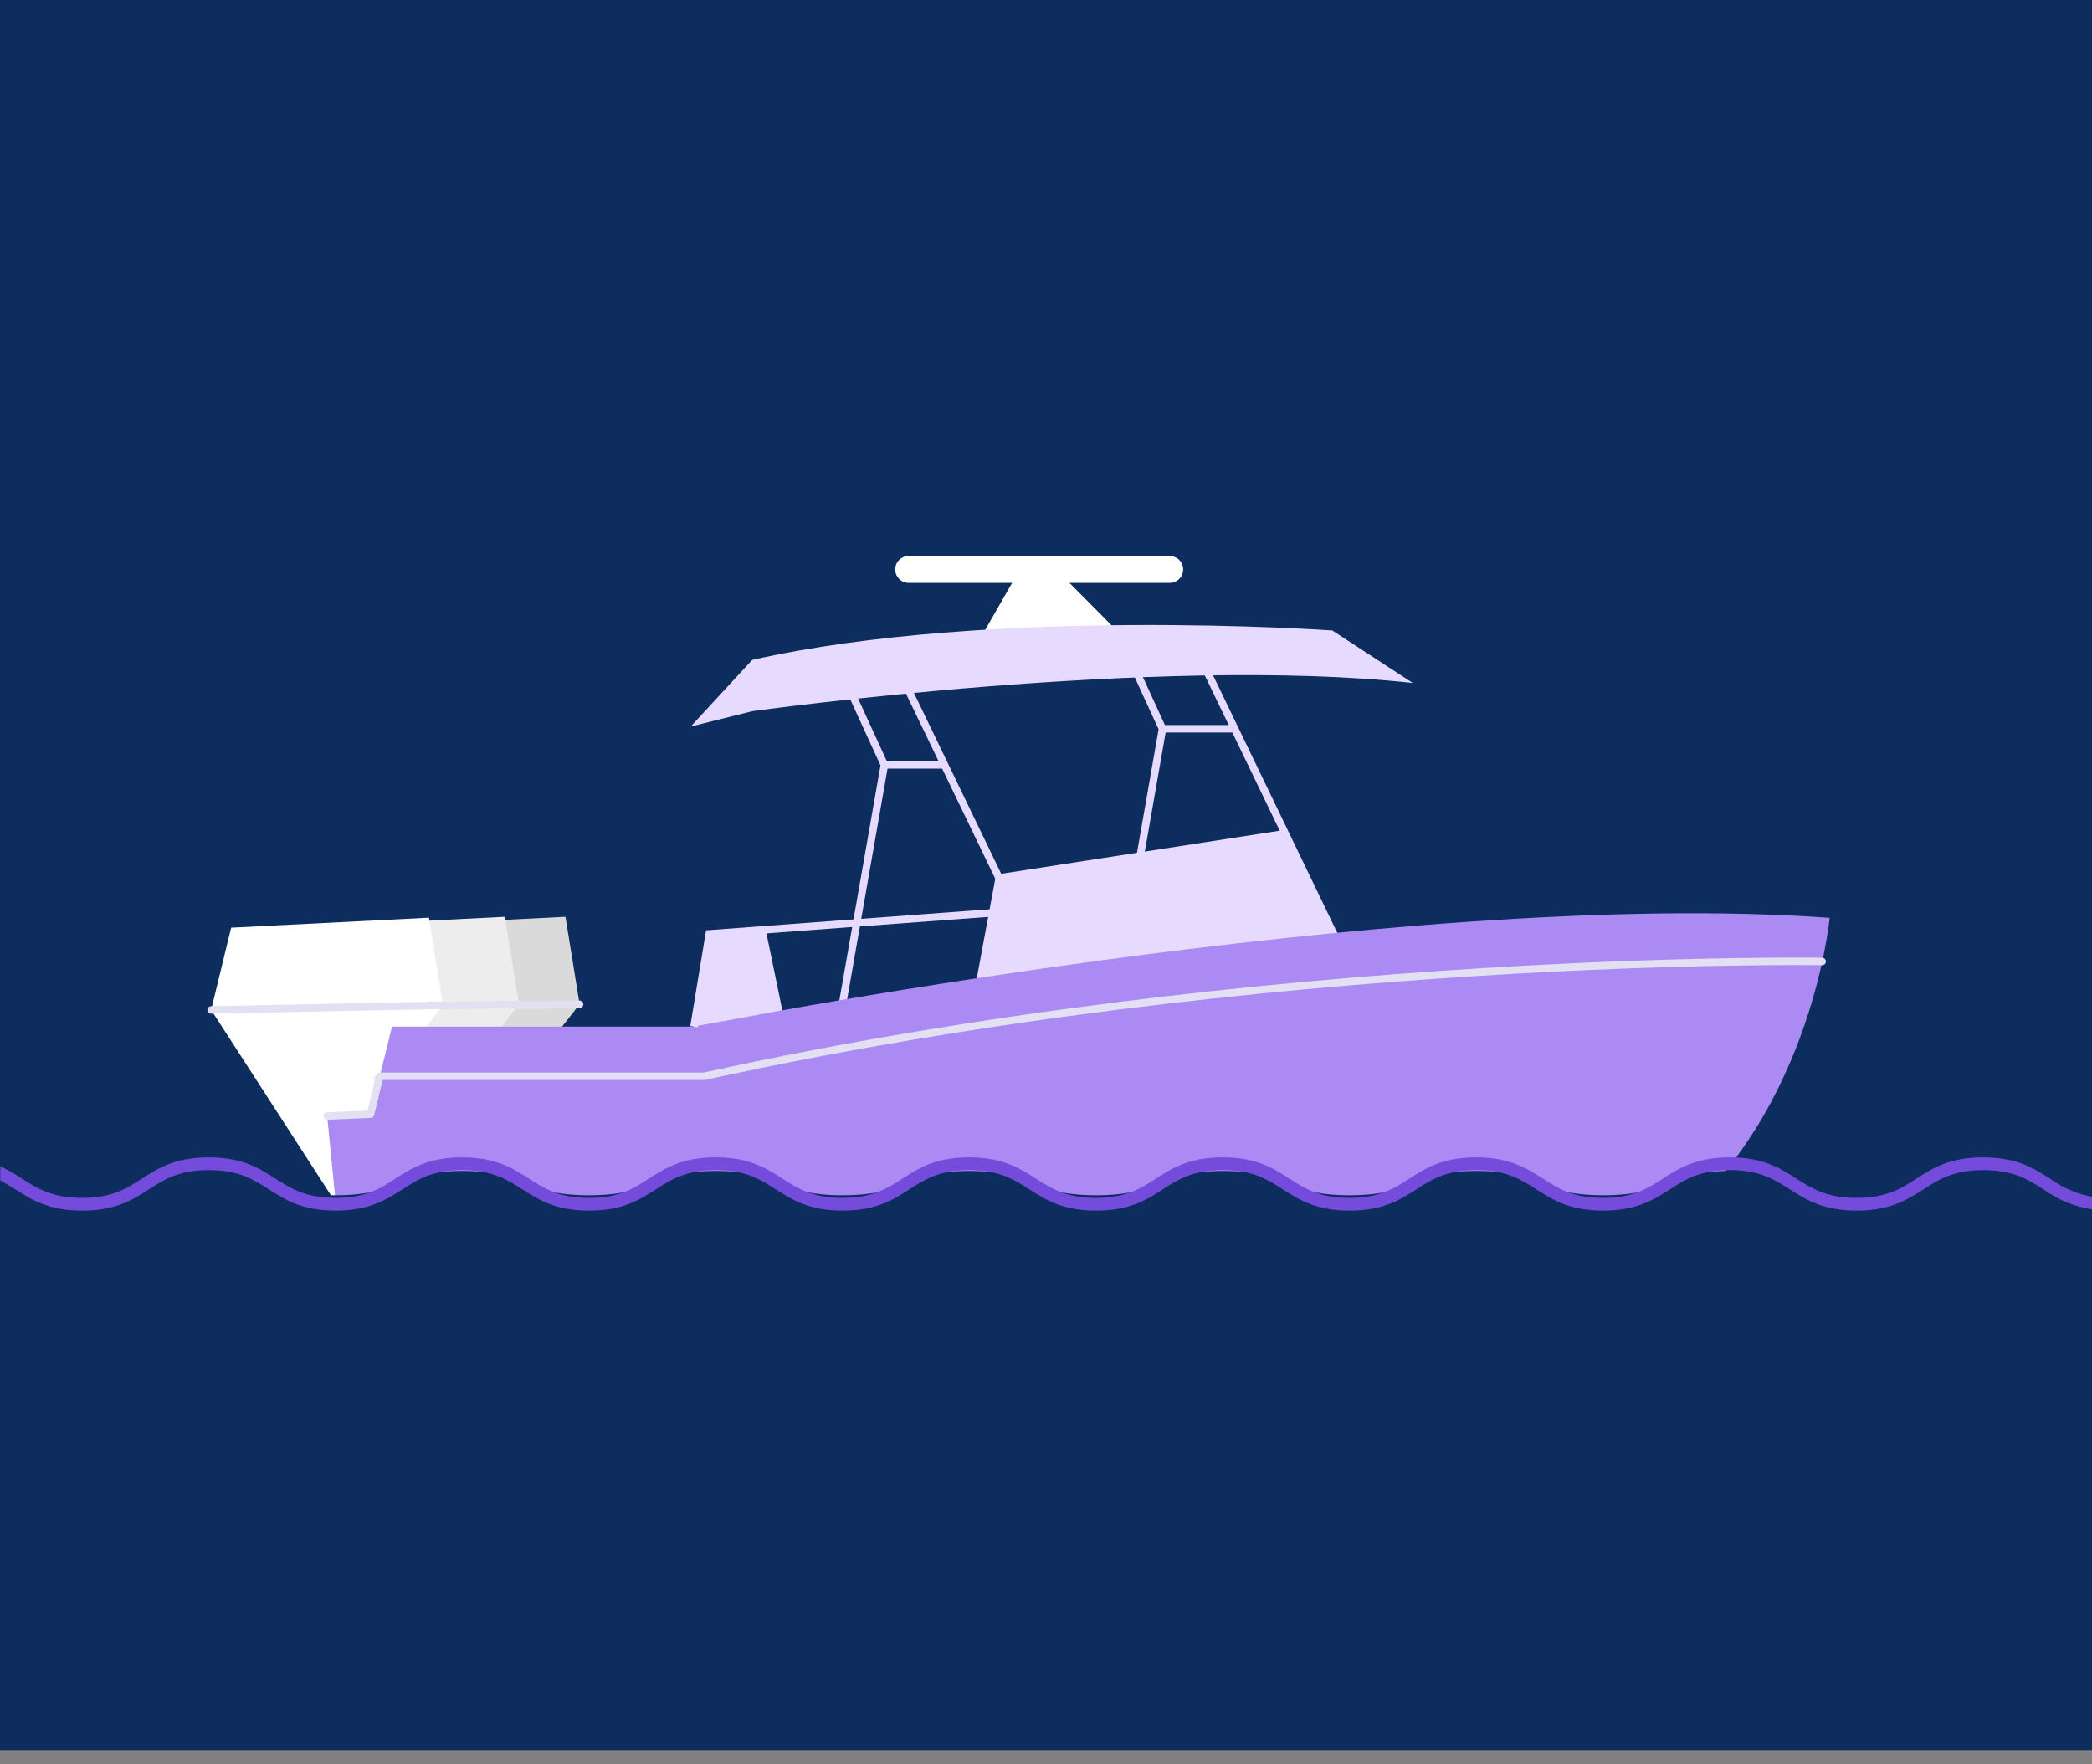
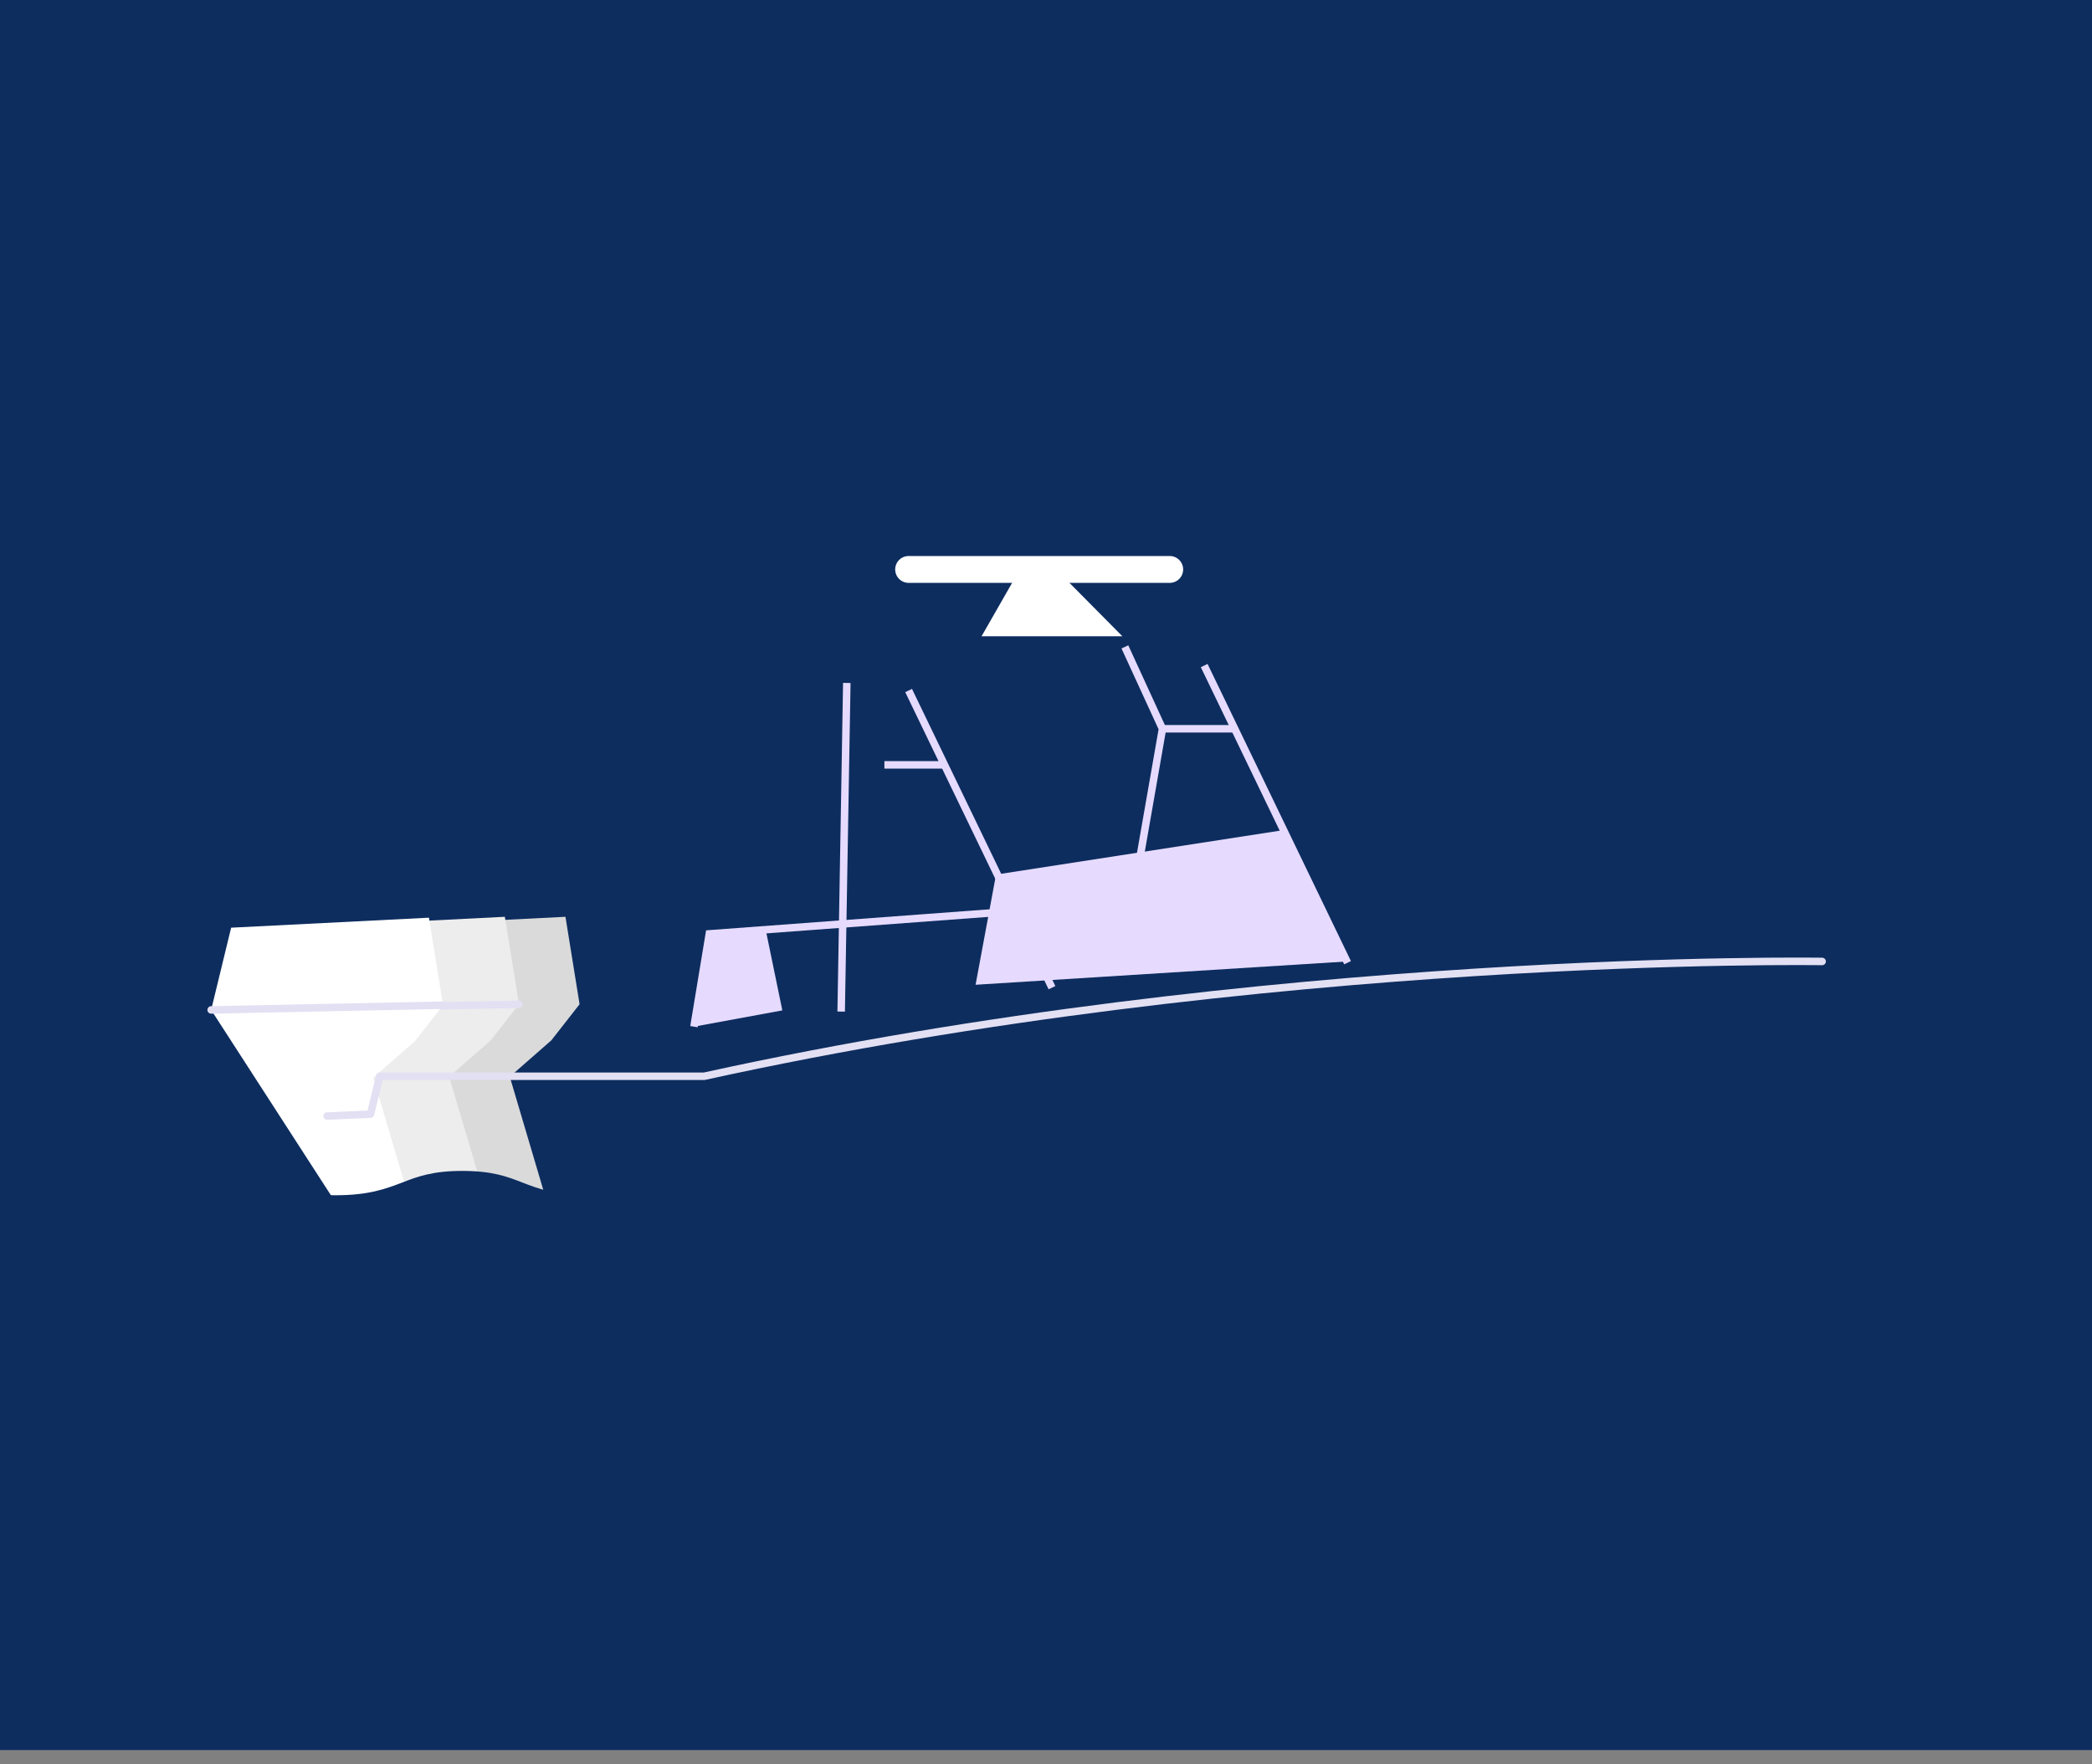
<svg xmlns="http://www.w3.org/2000/svg" width="134" height="113" viewBox="0 0 134 113" fill="none">
  <rect x="0" y="0" width="134" height="113" fill="#808080" stroke="none" />
  <g clip-path="url(#clip0_16765_242168)">
    <rect width="134" height="112.086" fill="#0D2D5F" />
    <rect width="134" height="112.086" fill="#0D2D5F" />
    <rect width="134" height="112.086" stroke="#0D2D5F" />
    <path d="M35.315 66.636L37.124 64.325L36.22 58.723L23.55 59.362L22.27 64.628L31.694 79.21H35.687L32.653 68.968L35.315 66.636Z" fill="#DADADA" />
-     <path d="M37.124 64.326L22.27 64.629" stroke="#E3E0F3" stroke-width="0.48" stroke-linecap="round" stroke-linejoin="round" />
    <path d="M62.489 63.077L63.8 56.019L82.123 53.185L86.433 61.574L62.489 63.077Z" fill="#E6DBFF" />
    <path d="M31.433 66.636L33.245 64.325L32.337 58.723L19.668 59.362L18.392 64.628L27.815 79.21H31.808L28.771 68.968L31.433 66.636Z" fill="#EDEDED" />
    <path d="M33.247 64.326L18.39 64.629" stroke="#E3E0F3" stroke-width="0.48" stroke-linecap="round" stroke-linejoin="round" />
    <path d="M26.57 66.698L28.379 64.387L27.475 58.781L14.805 59.421L13.525 64.69L22.949 79.272H26.942L23.908 69.026L26.57 66.698Z" fill="white" />
    <path d="M28.379 64.387L13.525 64.689" stroke="#E3E0F3" stroke-width="0.48" stroke-linecap="round" stroke-linejoin="round" />
    <path d="M86.315 61.663L77.133 42.631" stroke="#E6DBFF" stroke-width="0.48" stroke-miterlimit="10" />
-     <path d="M53.88 64.795L56.648 48.992L54.241 43.744" stroke="#E6DBFF" stroke-width="0.48" stroke-miterlimit="10" />
+     <path d="M53.88 64.795L54.241 43.744" stroke="#E6DBFF" stroke-width="0.48" stroke-miterlimit="10" />
    <path d="M67.383 63.263L58.2 44.23" stroke="#E6DBFF" stroke-width="0.48" stroke-miterlimit="10" />
-     <path d="M21.748 79.494L20.954 71.484L23.733 71.364L25.108 65.758H44.461C44.461 65.758 89.572 56.785 117.195 58.79C117.195 58.79 115.957 72.278 105.791 79.494H21.748Z" fill="#AC8AF4" />
    <path d="M116.714 61.584C116.714 61.584 81.184 61.002 45.107 68.937H24.324L23.733 71.365L20.954 71.485" stroke="#E3E0F3" stroke-width="0.48" stroke-linecap="round" stroke-linejoin="round" />
    <path d="M44.45 65.759L45.434 59.816L65.439 58.33" stroke="#E6DBFF" stroke-width="0.48" stroke-miterlimit="10" />
    <path d="M50.111 64.718L44.45 65.76L45.434 59.817L49.045 59.549L50.111 64.718Z" fill="#E6DBFF" />
    <path d="M71.964 60.953L74.461 46.68L72.053 41.435" stroke="#E6DBFF" stroke-width="0.48" stroke-miterlimit="10" />
    <path d="M56.649 48.992H60.498" stroke="#E6DBFF" stroke-width="0.48" stroke-miterlimit="10" />
    <path d="M74.46 46.68H79.086" stroke="#E6DBFF" stroke-width="0.48" stroke-miterlimit="10" />
    <path d="M62.873 40.753L65.459 36.234L67.382 36.203L71.891 40.753H62.873Z" fill="white" />
    <path d="M58.2 36.474H74.925" stroke="white" stroke-width="1.72" stroke-linecap="round" stroke-linejoin="round" />
-     <path d="M48.196 45.552C48.196 45.552 74.106 41.945 90.497 43.747L85.338 40.383C85.338 40.383 63.431 38.829 48.178 42.271L44.244 46.536L48.196 45.552Z" fill="#E6DBFF" />
    <path d="M127.06 75C125.148 75 124.209 75.361 123.216 75.743C122.168 76.144 121.084 76.559 118.939 76.559C116.793 76.559 115.703 76.144 114.661 75.743C113.668 75.353 112.72 75 110.817 75C108.915 75 107.964 75.361 106.97 75.743C105.925 76.144 104.841 76.559 102.693 76.559C100.544 76.559 99.457 76.144 98.419 75.743C97.425 75.353 96.477 75 94.572 75C92.666 75 91.721 75.361 90.728 75.743C89.68 76.144 88.599 76.559 86.451 76.559C84.302 76.559 83.215 76.144 82.176 75.743C81.183 75.353 80.235 75 78.332 75C76.43 75 75.479 75.361 74.486 75.743C73.44 76.144 72.356 76.559 70.211 76.559C68.066 76.559 66.976 76.144 65.937 75.743C64.944 75.353 63.996 75 62.09 75C60.184 75 59.239 75.361 58.246 75.743C57.201 76.144 56.117 76.559 53.972 76.559C51.827 76.559 50.736 76.144 49.695 75.743C48.701 75.353 47.753 75 45.851 75C43.948 75 42.997 75.361 42.004 75.743C40.959 76.144 39.875 76.559 37.73 76.559C35.584 76.559 34.494 76.144 33.456 75.743C32.462 75.353 31.514 75 29.608 75C27.703 75 26.758 75.361 25.765 75.743C24.716 76.144 23.636 76.559 21.487 76.559C19.339 76.559 18.252 76.144 17.213 75.743C16.22 75.353 15.272 75 13.369 75C11.467 75 10.515 75.361 9.522 75.743C8.477 76.144 7.393 76.559 5.248 76.559C3.103 76.559 2.013 76.144 0.971 75.743C0.647 75.622 0.349 75.503 0 75.398V112H134V76.512C132.877 76.408 131.811 76.144 130.891 75.743C129.913 75.361 128.975 75 127.06 75Z" fill="#0D2D5F" />
-     <path d="M131.306 75.492C130.261 74.824 129.178 74.133 127.03 74.133C124.882 74.133 123.795 74.824 122.756 75.492C121.76 76.141 120.816 76.728 118.91 76.728C117.005 76.728 116.057 76.128 115.064 75.492C114.019 74.824 112.936 74.133 110.791 74.133C108.646 74.133 107.556 74.824 106.515 75.492C105.522 76.141 104.574 76.728 102.669 76.728C100.763 76.728 99.819 76.128 98.826 75.492C97.778 74.824 96.697 74.133 94.549 74.133C92.401 74.133 91.315 74.824 90.276 75.492C89.283 76.141 88.335 76.728 86.43 76.728C84.525 76.728 83.58 76.128 82.587 75.492C81.542 74.824 80.459 74.133 78.314 74.133C76.169 74.133 75.079 74.824 74.038 75.492C73.045 76.141 72.097 76.728 70.195 76.728C68.293 76.728 67.345 76.128 66.352 75.492C65.304 74.824 64.224 74.133 62.076 74.133C59.928 74.133 58.841 74.824 57.803 75.492C56.809 76.141 55.862 76.728 53.959 76.728C52.057 76.728 51.106 76.128 50.113 75.492C49.069 74.824 47.985 74.133 45.84 74.133C43.696 74.133 42.605 74.824 41.564 75.492C40.571 76.141 39.623 76.728 37.721 76.728C35.819 76.728 34.871 76.128 33.878 75.492C32.83 74.824 31.75 74.133 29.602 74.133C27.454 74.133 26.367 74.824 25.329 75.492C24.336 76.141 23.388 76.728 21.483 76.728C19.577 76.728 18.633 76.128 17.64 75.492C16.595 74.824 15.511 74.133 13.367 74.133C11.222 74.133 10.132 74.824 9.09 75.492C8.097 76.141 7.149 76.728 5.247 76.728C3.345 76.728 2.394 76.128 1.401 75.492C0.96 75.195 0.497 74.932 0.017 74.704V75.609C0.34 75.784 0.664 75.982 0.987 76.183C2.035 76.851 3.116 77.542 5.263 77.542C7.411 77.542 8.498 76.851 9.537 76.183C10.53 75.534 11.477 74.947 13.383 74.947C15.288 74.947 16.233 75.547 17.226 76.183C18.27 76.851 19.354 77.542 21.499 77.542C23.643 77.542 24.733 76.851 25.775 76.183C26.768 75.534 27.716 74.947 29.618 74.947C31.52 74.947 32.471 75.547 33.464 76.183C34.509 76.851 35.589 77.542 37.737 77.542C39.885 77.542 40.972 76.851 42.01 76.183C43.003 75.534 43.951 74.947 45.856 74.947C47.762 74.947 48.706 75.547 49.699 76.183C50.747 76.851 51.828 77.542 53.976 77.542C56.124 77.542 57.211 76.851 58.249 76.183C59.242 75.534 60.19 74.947 62.092 74.947C63.994 74.947 64.945 75.547 65.938 76.183C66.983 76.851 68.063 77.542 70.211 77.542C72.359 77.542 73.446 76.851 74.484 76.183C75.477 75.534 76.425 74.947 78.33 74.947C80.236 74.947 81.18 75.547 82.173 76.183C83.218 76.851 84.302 77.542 86.446 77.542C88.591 77.542 89.681 76.851 90.723 76.183C91.716 75.534 92.663 74.947 94.566 74.947C96.468 74.947 97.418 75.547 98.412 76.183C99.456 76.851 100.54 77.542 102.685 77.542C104.829 77.542 105.92 76.851 106.961 76.183C107.954 75.534 108.902 74.947 110.807 74.947C112.713 74.947 113.657 75.547 114.65 76.183C115.698 76.851 116.779 77.542 118.927 77.542C121.074 77.542 122.161 76.851 123.203 76.183C124.196 75.534 125.144 74.947 127.046 74.947C128.948 74.947 129.899 75.547 130.892 76.183C131.812 76.851 132.878 77.29 134 77.464V76.653C133.026 76.476 132.105 76.079 131.306 75.492V75.492Z" fill="#744BDA" />
  </g>
  <defs>
    <clipPath id="clip0_16765_242168">
      <rect width="134" height="112.086" fill="white" />
    </clipPath>
  </defs>
</svg>